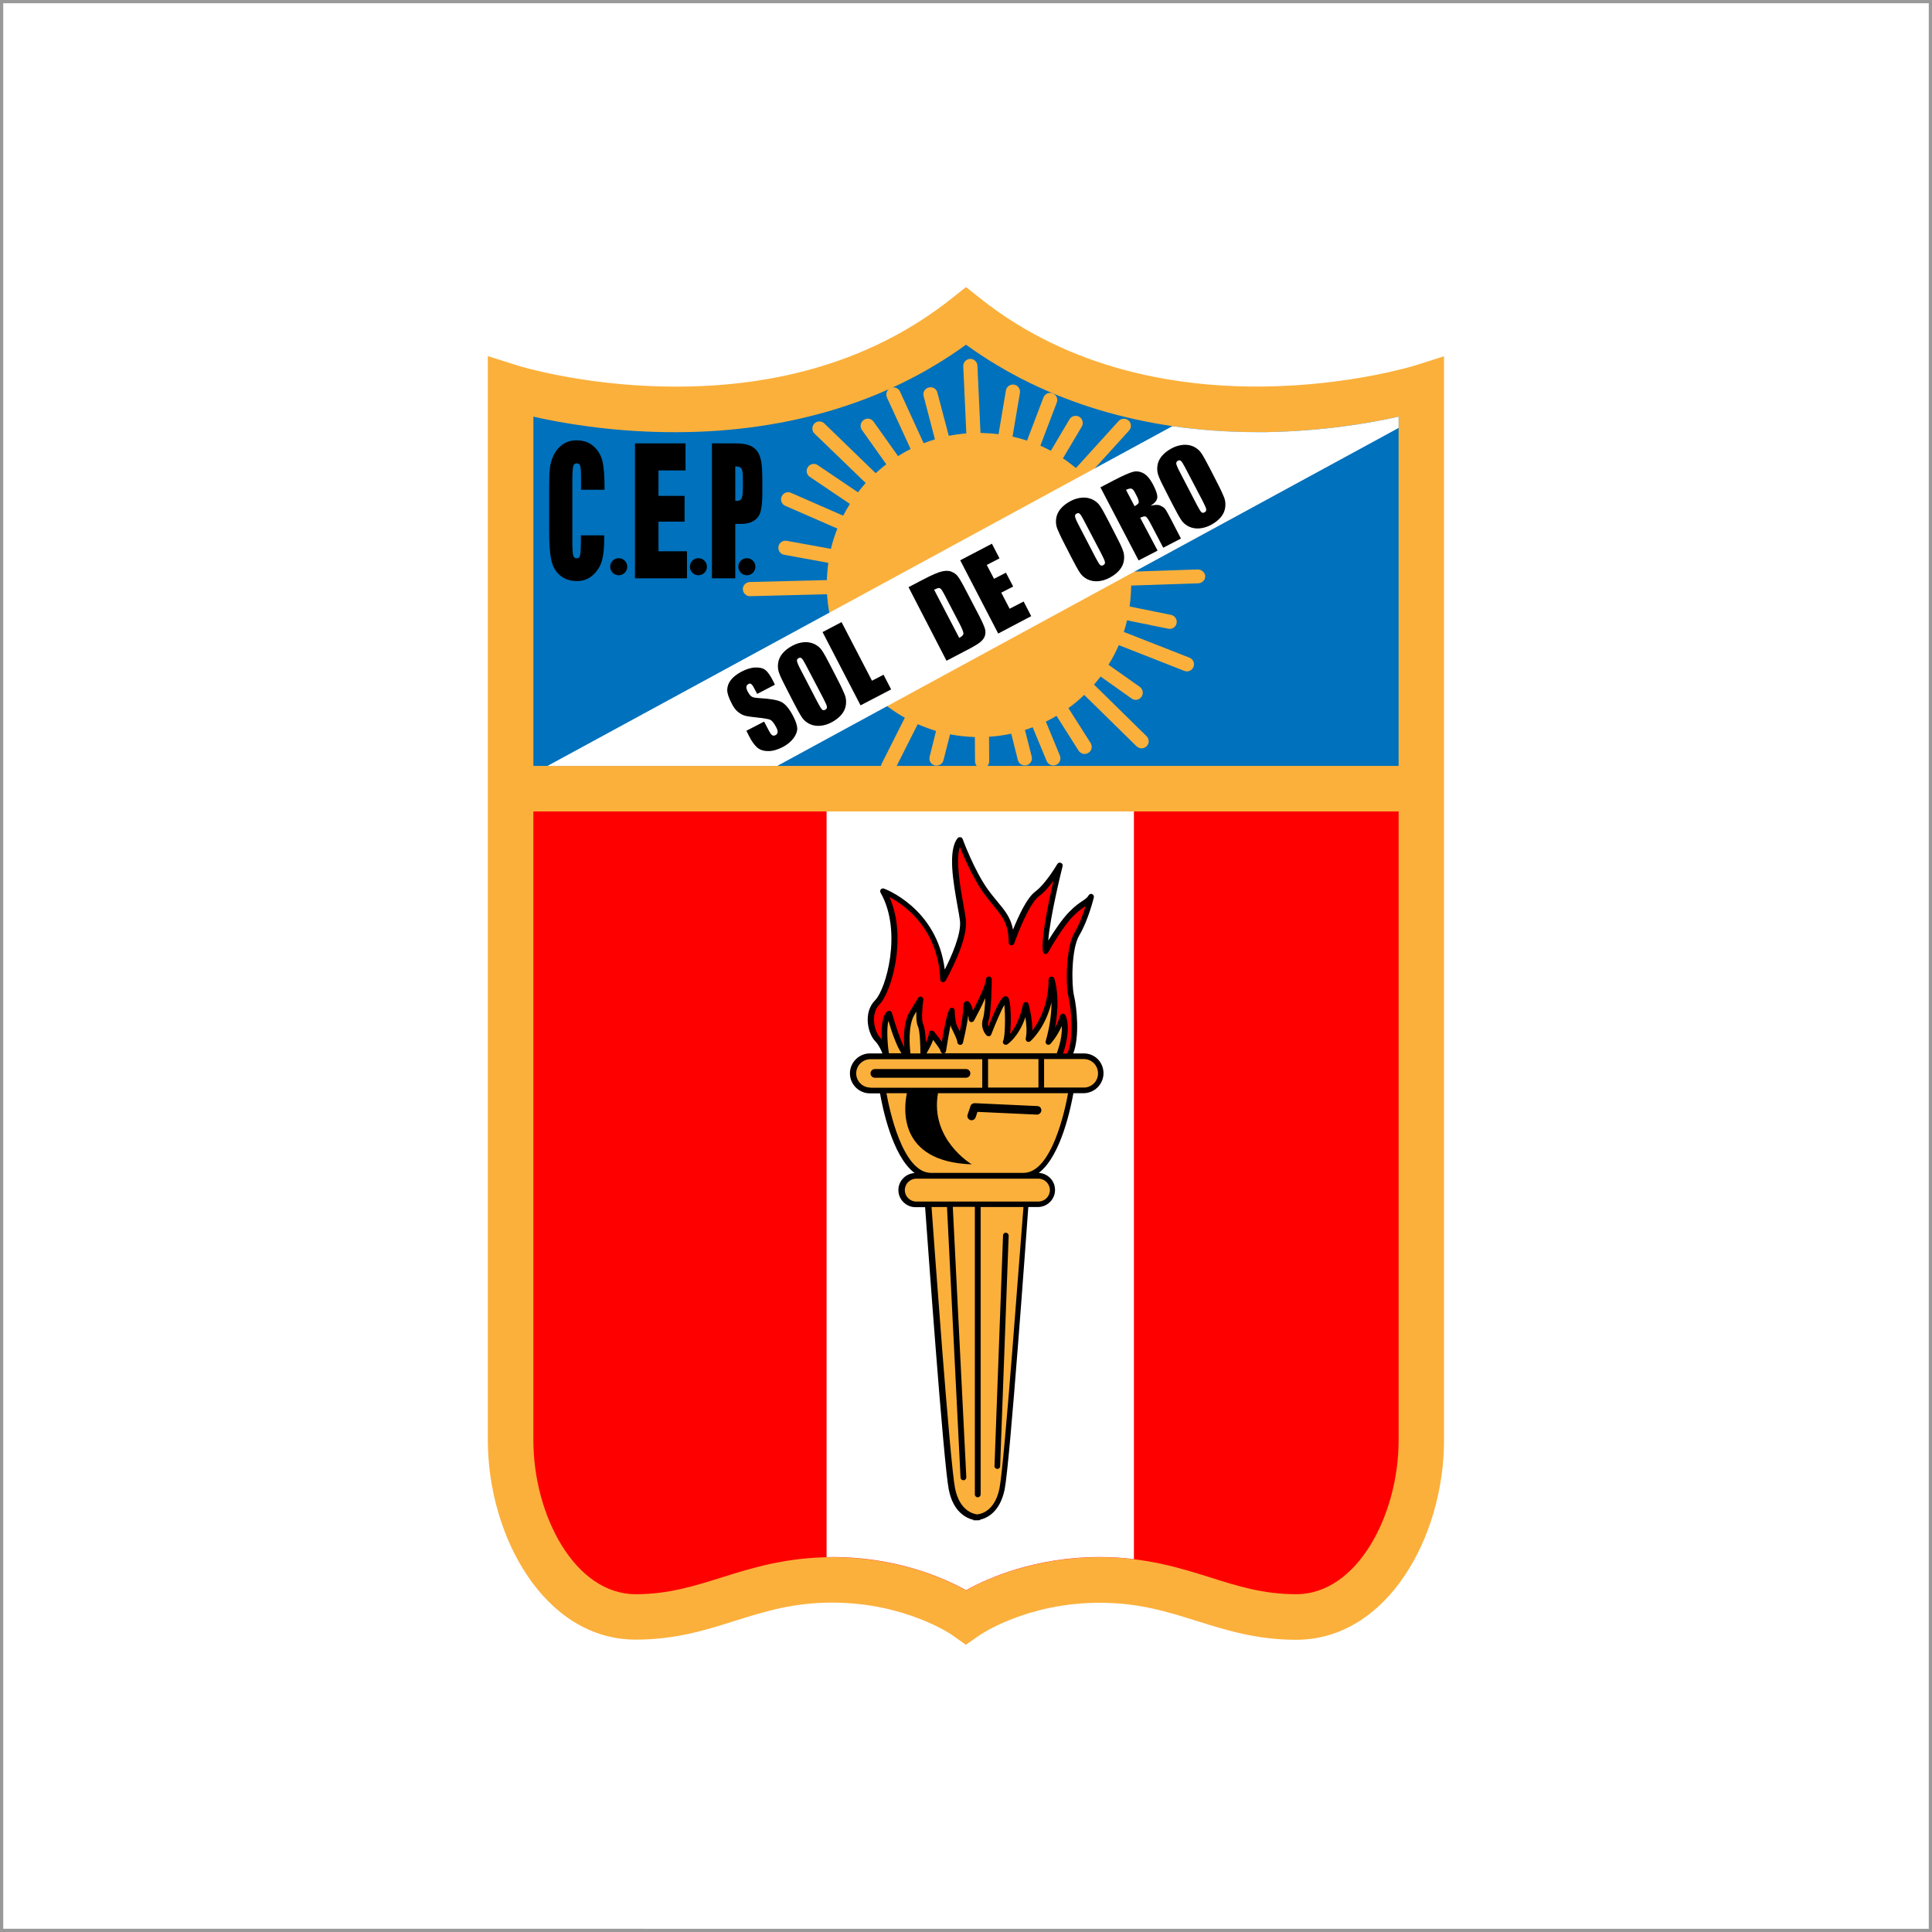
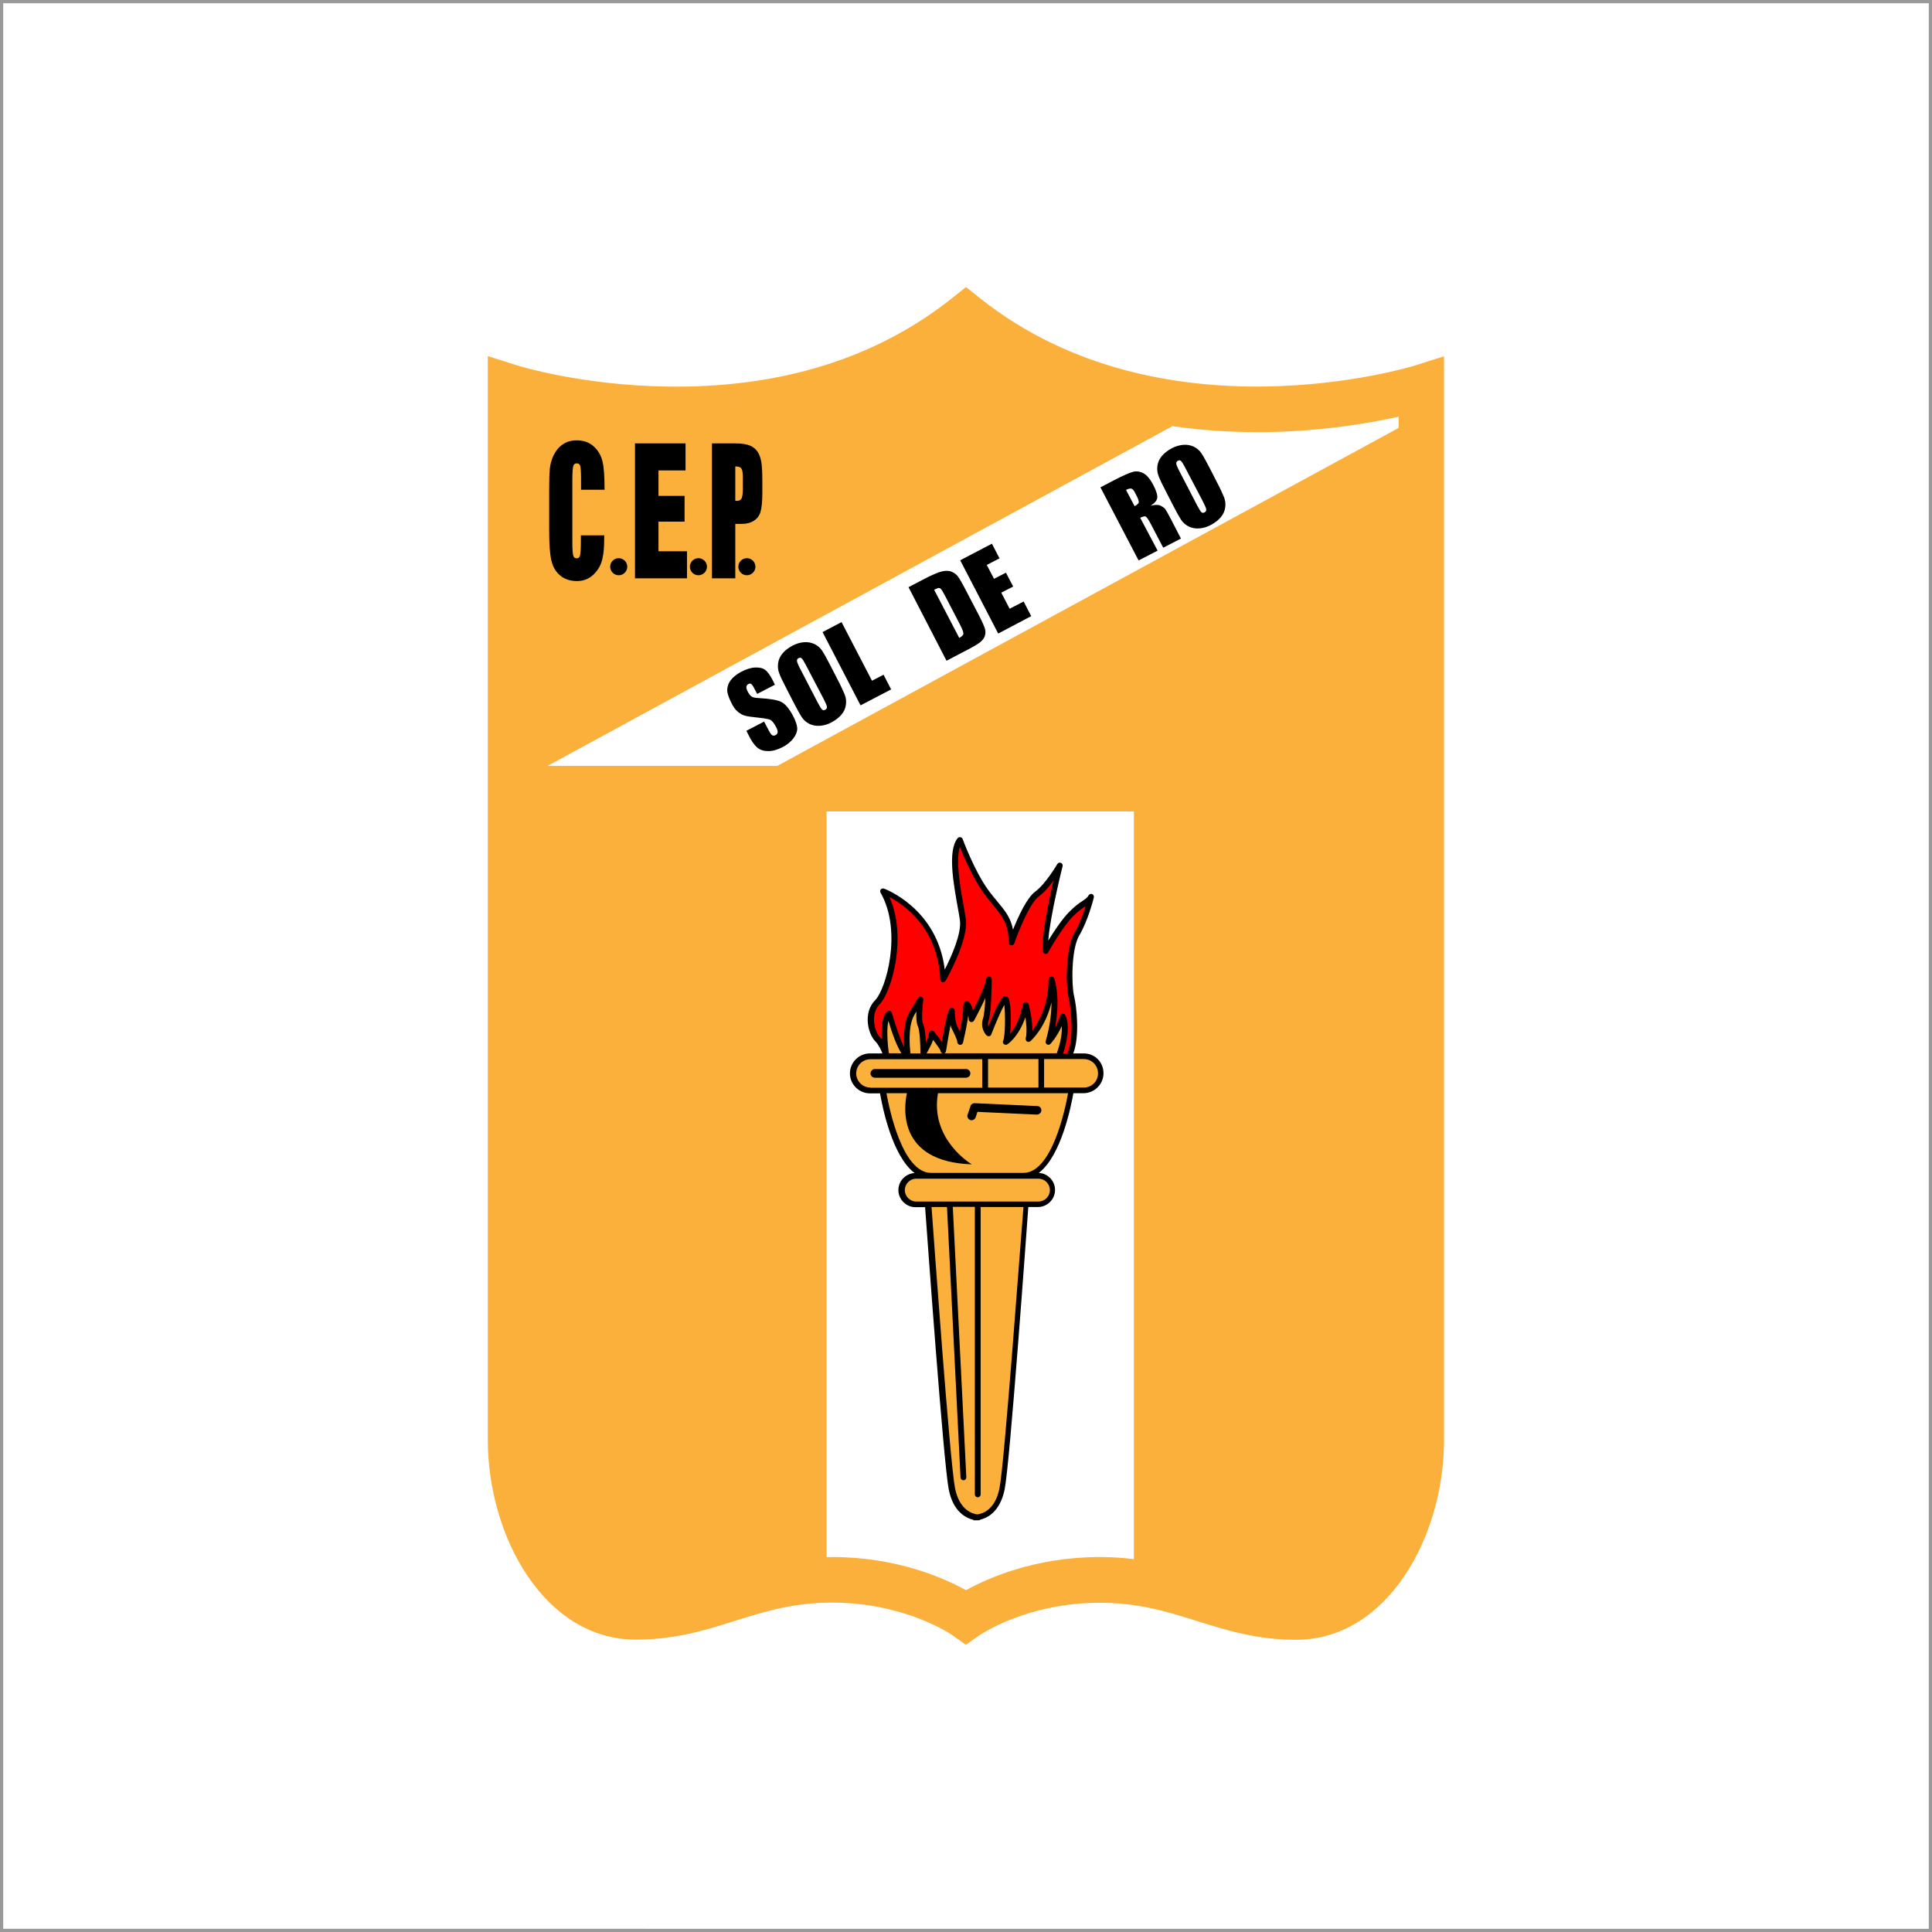
<svg xmlns="http://www.w3.org/2000/svg" version="1.1" id="Capa_1" x="0px" y="0px" viewBox="0 0 1200 1200" style="enable-background:new 0 0 1200 1200;" xml:space="preserve">
  <rect x="0" y="0" width="1200" height="1200" fill="#333333" stroke="none" />
  <style type="text/css">
	.st0{fill:#FF0000;}
	.st1{fill:#FFFFFF;}
	.st2{fill:#999999;}
	.st3{fill:#FBB03B;}
	.st4{fill:#0071BC;}
	.st5{fill:#BE0811;}
	.st6{fill:#211915;}
	.st7{fill:#76A9DA;}
	.st8{fill:#FDED00;}
	.st9{fill:#76A9DA;stroke:#211915;stroke-width:1.5;stroke-linecap:round;stroke-linejoin:round;}
	.st10{fill:#326535;}
	.st11{fill:#009ADA;}
	.st12{clip-path:url(#SVGID_2_);}
	.st13{fill:#F88002;}
	.st14{fill:#FEA301;}
	.st15{fill:#FEFBB3;}
	.st16{fill:#F3E001;}
	.st17{fill:#EDAB01;}
	.st18{fill:#A56E02;}
	.st19{fill:#C0650B;}
	.st20{fill:#D38402;}
	.st21{fill:#B59223;}
	.st22{fill:#855525;}
	.st23{fill:#25250A;}
	.st24{fill:#EBE792;}
	.st25{fill:#8E8237;}
	.st26{fill:#9F7632;}
	.st27{fill:#A5802D;}
	.st28{fill:#785853;}
	.st29{fill:#4F4426;}
	.st30{fill:#A35B18;}
	.st31{fill:#E7EC76;}
	.st32{fill:#825720;}
	.st33{fill:#C07518;}
	.st34{fill:#8C908E;}
	.st35{fill:#5C5D8E;}
	.st36{fill:#E2D340;}
	.st37{fill:#737026;}
	.st38{fill:#F2E687;}
	.st39{fill:#E2A70B;}
	.st40{fill:#BAB56C;}
	.st41{fill:#B07E18;}
	.st42{fill:#F2EA54;}
	.st43{fill:#FBFA81;}
	.st44{fill:#D2AB3F;}
	.st45{fill:#F2DE1A;}
	.st46{fill:#FEFF45;}
	.st47{fill:#E8E58D;}
	.st48{fill:#79617A;}
	.st49{fill:#98846D;}
	.st50{fill:#C4CC95;}
	.st51{fill:#BDAE5D;}
	.st52{fill:#894B1A;}
	.st53{fill:#55532A;}
	.st54{fill:#885602;}
	.st55{fill:#7E4402;}
	.st56{fill:#FEB001;}
	.st57{fill:#FD5D37;}
	.st58{fill:#D55106;}
	.st59{fill:#D94201;}
	.st60{fill:#FD6102;}
	.st61{fill:#D77102;}
	.st62{fill:#FA5C21;}
	.st63{fill:#BA8202;}
	.st64{fill:#FE7452;}
	.st65{fill:#FFFF00;}
	.st66{fill:#FFFFC6;}
	.st67{fill:#FFFFD4;}
	.st68{fill:#FEF89B;}
	.st69{fill:#E5E853;}
	.st70{fill:#FEF9AA;}
	.st71{fill:#BBC103;}
	.st72{fill:#E8975C;}
	.st73{fill:#E2BC57;}
	.st74{fill:#FEFC70;}
	.st75{fill:#EDC602;}
	.st76{fill:#FEFE3F;}
	.st77{fill:#E9DC08;}
	.st78{fill:#FDCE01;}
	.st79{fill:#BE9402;}
	.st80{fill:#CEB902;}
	.st81{fill:#7D2E14;}
	.st82{fill:#5C1E15;}
	.st83{fill:#923517;}
	.st84{fill:#935A26;}
	.st85{fill:#8C6120;}
	.st86{fill:#7A501A;}
	.st87{fill:#744310;}
	.st88{fill:#BF7E01;}
	.st89{fill:#906401;}
	.st90{fill:#6F5002;}
	.st91{fill:#8A5004;}
	.st92{fill:#9A4708;}
	.st93{fill:#9F4008;}
	.st94{fill:#FCB701;}
	.st95{fill:#FEC001;}
	.st96{fill:#A26B02;}
	.st97{fill:#FCA601;}
	.st98{fill:#FDA501;}
	.st99{fill:#F78401;}
	.st100{fill:#CF8801;}
	.st101{fill:#967502;}
	.st102{fill:#ECBC02;}
	.st103{fill:#BE6402;}
	.st104{fill:#DEA001;}
	.st105{fill:#AA6A04;}
	.st106{fill:#795201;}
	.st107{fill:#CFA701;}
	.st108{fill:#B2B401;}
	.st109{fill:#908E03;}
	.st110{fill:#F2BC33;}
	.st111{fill:#D9B116;}
	.st112{fill:#6D4020;}
	.st113{fill:#5F5010;}
	.st114{fill:#824816;}
	.st115{fill:#7A6C23;}
	.st116{fill:#8D7903;}
	.st117{fill:#522E07;}
	.st118{fill:#839805;}
	.st119{fill:#868E05;}
	.st120{fill:#4B6405;}
	.st121{fill:#FEFBC7;}
	.st122{fill:#FEFDC3;}
	.st123{fill:#FEFA7D;}
	.st124{fill:#FCF5A7;}
	.st125{fill:#3F2D21;}
	.st126{fill:#FEF999;}
	.st127{fill:#504B31;}
	.st128{fill:#729E45;}
	.st129{fill:#BCCF0C;}
	.st130{fill:#658541;}
	.st131{fill:#82AC50;}
	.st132{fill:#BEB666;}
	.st133{fill:#918A26;}
	.st134{fill:#F1ED45;}
	.st135{fill:#E3D54B;}
	.st136{fill:#597C1B;}
	.st137{fill:#594E28;}
	.st138{fill:#6C741D;}
	.st139{fill:#787022;}
	.st140{fill:#592B03;}
	.st141{fill:#859701;}
	.st142{fill:#568A02;}
	.st143{fill:#140613;}
	.st144{fill:#1A0A17;}
	.st145{fill:#2A251B;}
	.st146{fill:#2D230C;}
	.st147{fill:#4C3307;}
	.st148{fill:#E88C02;}
	.st149{fill:#B4E171;}
	.st150{fill:#EFC102;}
	.st151{fill:#909904;}
	.st152{fill:#904C09;}
	.st153{fill:#854F18;}
	.st154{fill:#977E03;}
	.st155{fill:#543B11;}
	.st156{fill:#282511;}
	.st157{fill:#425305;}
	.st158{fill:#8D6829;}
	.st159{fill:#738E20;}
	.st160{fill:#D5CD3A;}
	.st161{fill:#90A563;}
	.st162{fill:#F7E849;}
	.st163{fill:#FBFBB3;}
	.st164{fill:#FD2046;}
	.st165{fill:#FE4202;}
	.st166{fill:#FE4D75;}
	.st167{fill:#FE4064;}
	.st168{fill:#FD2B2F;}
	.st169{fill:#FD2A14;}
	.st170{fill:#FE395D;}
	.st171{fill:#F34503;}
	.st172{fill:#FE7E01;}
	.st173{fill:#FE647B;}
	.st174{fill:#FE675F;}
	.st175{fill:#FC3E33;}
	.st176{fill:#FD3934;}
	.st177{fill:#FE656E;}
	.st178{fill:#F33F10;}
	.st179{fill:#FA6E06;}
	.st180{fill:#FEA001;}
	.st181{fill:#F56902;}
	.st182{fill:#C52D0E;}
	.st183{fill:#FE7101;}
	.st184{fill:#DB6301;}
	.st185{fill:#895A02;}
	.st186{fill:#FE294D;}
	.st187{fill:#DF9F02;}
	.st188{fill:#698C01;}
	.st189{fill:#BEC803;}
	.st190{fill:#8DA502;}
	.st191{fill:#EEE104;}
	.st192{fill:#FECF01;}
	.st193{fill:#F9E64A;}
	.st194{fill:#DE995D;}
	.st195{fill:#F5BB6D;}
	.st196{fill:#79A414;}
	.st197{fill:#F8E477;}
	.st198{fill:#A35D41;}
	.st199{fill:#8A3F25;}
	.st200{fill:#F5ED5B;}
	.st201{fill:#FFFF76;}
	.st202{fill:#FEFE2B;}
	.st203{fill:#FCEC52;}
	.st204{fill:#FEFE43;}
	.st205{fill:#C57606;}
	.st206{fill:#7E7603;}
	.st207{fill:#8C7F0C;}
	.st208{fill:#D28005;}
	.st209{fill:#D6AA16;}
	.st210{fill:#FEE401;}
	.st211{fill:#553119;}
	.st212{fill:#715901;}
	.st213{fill:#583609;}
	.st214{fill:#895602;}
	.st215{fill:#642E05;}
	.st216{fill:#A84609;}
	.st217{fill:#9B1E06;}
	.st218{fill:#5B1D0A;}
	.st219{fill:#331117;}
	.st220{fill:#431011;}
	.st221{fill:#9D3916;}
	.st222{fill:#763505;}
	.st223{fill:#9F5203;}
	.st224{fill:#8D6205;}
	.st225{fill:#9C8902;}
	.st226{fill:#3C7601;}
	.st227{fill:#B24D02;}
	.st228{fill:#782805;}
	.st229{fill:#314502;}
	.st230{fill:#C36D02;}
	.st231{fill:#A1AD02;}
	.st232{fill:#332703;}
	.st233{fill:#624F03;}
	.st234{fill:#883310;}
	.st235{fill:#432817;}
	.st236{fill:#662716;}
	.st237{fill:#CD4901;}
	.st238{fill:#742609;}
	.st239{fill:#9F7701;}
	.st240{fill:#8D6C01;}
	.st241{fill:#AB6E01;}
	.st242{fill:#FED900;}
	.st243{fill:#CCA301;}
	.st244{fill:#B58901;}
	.st245{fill:#EFBF01;}
	.st246{fill:#C7AA02;}
	.st247{fill:#B6B301;}
	.st248{fill:#DFC301;}
	.st249{fill:#E2E506;}
	.st250{fill:#EFC236;}
	.st251{fill:#7EAD07;}
	.st252{fill:#3C7901;}
	.st253{fill:#FCE46A;}
	.st254{fill:#FCF63E;}
	.st255{fill:#513222;}
	.st256{fill:#3D7711;}
	.st257{fill:#3A4C03;}
	.st258{fill:#422407;}
	.st259{fill:#402311;}
	.st260{fill:#5C5C02;}
	.st261{fill:#CEB102;}
	.st262{fill:#8F5303;}
	.st263{fill:#FFFFD3;}
	.st264{fill:#FEFB98;}
	.st265{fill:#FFFEB6;}
	.st266{fill:#FEF9AF;}
	.st267{fill:#FEFA43;}
	.st268{fill:#15121A;}
	.st269{fill:#32381D;}
	.st270{fill:#345D1E;}
	.st271{fill:#FAF611;}
	.st272{fill:#7E861F;}
	.st273{fill:#FDFC4F;}
	.st274{fill:#575216;}
	.st275{fill:#4F371A;}
	.st276{fill:#724D19;}
	.st277{fill:#C08F1E;}
	.st278{fill:#341B0C;}
	.st279{fill:#2C3F03;}
	.st280{fill:#214903;}
	.st281{fill:#1A6A02;}
	.st282{fill:#2F2E06;}
	.st283{fill:#4E1D19;}
	.st284{fill:#4E2A1C;}
	.st285{fill:#4D210F;}
	.st286{fill:#29240A;}
	.st287{fill:#492D0D;}
	.st288{fill:#342F04;}
	.st289{fill:#735F03;}
	.st290{fill:#9B5E30;}
	.st291{fill:#19420B;}
	.st292{fill:#582D2A;}
	.st293{fill:#8B593A;}
	.st294{fill:#937D49;}
	.st295{fill:#4C3528;}
	.st296{fill:#6A580F;}
	.st297{fill:#5A2929;}
	.st298{fill:#AF7B3F;}
	.st299{fill:#9F7E4C;}
	.st300{fill:#683805;}
	.st301{fill:#BF6B02;}
	.st302{fill:#F8AA02;}
	.st303{fill:#913C02;}
	.st304{fill:#203903;}
	.st305{fill:#385702;}
	.st306{fill:#8D3609;}
	.st307{fill:#3B3A0D;}
	.st308{fill:#606902;}
	.st309{fill:#0F100D;}
	.st310{fill:#613A27;}
	.st311{fill:#492118;}
	.st312{fill:#D99A66;}
	.st313{fill:#6B7C12;}
	.st314{fill:#FDFA7F;}
	.st315{fill:#B7B606;}
	.st316{fill:#FD1935;}
	.st317{fill:#E61631;}
	.st318{fill:#FE415F;}
	.st319{fill:#FA204A;}
	.st320{fill:#E83E02;}
	.st321{fill:#FD1916;}
	.st322{fill:#FD583C;}
	.st323{fill:#AB1319;}
	.st324{fill:#A62217;}
	.st325{fill:#E25B09;}
	.st326{fill:#FC4603;}
	.st327{fill:#E91C08;}
	.st328{fill:#E91F05;}
	.st329{fill:#FE6B01;}
	.st330{fill:#FEC901;}
	.st331{fill:#B82B07;}
	.st332{fill:#A15002;}
	.st333{fill:#FDD701;}
	.st334{fill:#FCB401;}
	.st335{fill:#F6A702;}
	.st336{fill:#FFFE00;}
	.st337{fill:#CDD35A;}
	.st338{fill:#FCF83C;}
	.st339{fill:#AE9102;}
	.st340{fill:#D65F49;}
	.st341{fill:#8B9A10;}
	.st342{fill:#FCF22B;}
	.st343{fill:#D6D90E;}
	.st344{fill:#E6AC4E;}
	.st345{fill:#8F7B0F;}
	.st346{fill:#75A012;}
	.st347{fill:#FFFF92;}
	.st348{fill:#F7EC05;}
	.st349{fill:#D9C65D;}
	.st350{fill:#556809;}
	.st351{fill:#972803;}
	.st352{fill:#672E04;}
	.st353{fill:#D54107;}
	.st354{fill:#A72A07;}
	.st355{fill:#FD3B0E;}
	.st356{fill:#FEA401;}
	.st357{fill:#FC7A02;}
	.st358{fill:#6B2304;}
	.st359{fill:#D04302;}
	.st360{fill:#7A4F02;}
	.st361{fill:#CA8902;}
	.st362{fill:#D13004;}
	.st363{fill:#642B02;}
	.st364{fill:#852C07;}
	.st365{fill:#78300E;}
	.st366{fill:#311B07;}
	.st367{fill:#43160C;}
	.st368{fill:#553908;}
	.st369{fill:#493D02;}
	.st370{fill:#643607;}
	.st371{fill:#BB7101;}
	.st372{fill:#FB5110;}
	.st373{fill:#645703;}
	.st374{fill:#CB7F02;}
	.st375{fill:#084702;}
	.st376{fill:#411407;}
	.st377{fill:#655C01;}
	.st378{fill:#749902;}
	.st379{fill:#EE8402;}
	.st380{fill:#221706;}
	.st381{fill:#802A03;}
	.st382{fill:#2B2F0A;}
	.st383{fill:#481C15;}
	.st384{fill:#FC2F02;}
	.st385{fill:#A92903;}
	.st386{fill:#FD6902;}
	.st387{fill:#CC8501;}
	.st388{fill:#FEF501;}
	.st389{fill:#FBAC01;}
	.st390{fill:#8D7002;}
	.st391{fill:#CDB802;}
	.st392{fill:#D1BB02;}
	.st393{fill:#767903;}
	.st394{fill:#FEF9A7;}
	.st395{fill:#2B6808;}
	.st396{fill:#315407;}
	.st397{fill:#283D1D;}
	.st398{fill:#290C0F;}
	.st399{fill:#2B3406;}
	.st400{fill:#D3A458;}
	.st401{fill:#FFFEC6;}
	.st402{fill:#FFFFBB;}
	.st403{fill:#FFFEC3;}
	.st404{fill:#EDDC79;}
	.st405{fill:#3D4809;}
	.st406{fill:#3F3212;}
	.st407{fill:#523708;}
	.st408{fill:#FE663D;}
	.st409{fill:#993513;}
	.st410{fill:#FA8C08;}
	.st411{fill:#AB7304;}
	.st412{fill:#BE4310;}
	.st413{fill:#FB9429;}
	.st414{fill:#9A3E1D;}
	.st415{fill:#162908;}
	.st416{fill:#726002;}
	.st417{fill:#961B0A;}
	.st418{fill:#504902;}
	.st419{fill:#DCA723;}
	.st420{fill:#EEAD45;}
	.st421{fill:#B1540F;}
	.st422{fill:#AA601A;}
	.st423{fill:#974A1A;}
	.st424{fill:#CC7520;}
	.st425{fill:#86301B;}
	.st426{fill:#9A661E;}
	.st427{fill:#C4350A;}
	.st428{fill:#CA8E5C;}
	.st429{fill:#87463D;}
	.st430{fill:#95560C;}
	.st431{fill:#EFBF24;}
	.st432{fill:#9C7A08;}
	.st433{fill:#CA890A;}
	.st434{fill:#95561E;}
	.st435{fill:#639804;}
	.st436{fill:#207703;}
	.st437{fill:#544109;}
	.st438{fill:#D39F57;}
	.st439{fill:#EDC784;}
	.st440{fill:#A56E4F;}
	.st441{fill:#EDC86C;}
	.st442{fill:#FEFA97;}
	.st443{fill:#8DAF03;}
	.st444{fill:#B5754D;}
	.st445{fill:#FEF8A3;}
	.st446{fill:#EEB665;}
	.st447{fill:#235201;}
	.st448{fill:#292813;}
	.st449{fill:#4F7E04;}
	.st450{fill:#3A5307;}
	.st451{fill:#3B1913;}
	.st452{fill:#5E6C03;}
	.st453{fill:#644210;}
	.st454{fill:#4B5C02;}
	.st455{fill:#3A510C;}
	.st456{fill:#79831E;}
	.st457{fill:#DD2F07;}
	.st458{fill:#C1162D;}
	.st459{fill:#CD1526;}
	.st460{fill:#CA1422;}
	.st461{fill:#C11E08;}
	.st462{fill:#721207;}
	.st463{fill:#965206;}
	.st464{fill:#67430A;}
	.st465{fill:#701A14;}
	.st466{fill:#FE7C01;}
	.st467{fill:#FFE300;}
	.st468{fill:#A51010;}
	.st469{fill:#892903;}
	.st470{fill:#CF3B02;}
	.st471{fill:#EC7702;}
	.st472{fill:#FEEF01;}
	.st473{fill:#F6F482;}
	.st474{fill:#916322;}
	.st475{fill:#E58103;}
	.st476{fill:#CC4605;}
	.st477{fill:#FC280D;}
	.st478{fill:#7B5D01;}
	.st479{fill:#940E16;}
	.st480{fill:#67320C;}
	.st481{fill:#C41F02;}
	.st482{fill:#942204;}
	.st483{fill:#D34701;}
	.st484{fill:#F85103;}
	.st485{fill:#CF1F06;}
	.st486{fill:#E63D06;}
	.st487{fill:#CC4205;}
	.st488{fill:#FB7B01;}
	.st489{fill:#F56204;}
	.st490{fill:#B25F02;}
	.st491{fill:#FE2409;}
	.st492{fill:#4C3302;}
	.st493{fill:#9A2B04;}
	.st494{fill:#FE1E06;}
	.st495{fill:#642007;}
	.st496{fill:#5E4804;}
	.st497{fill:#FA4E07;}
	.st498{fill:#A44A02;}
	.st499{fill:#B35403;}
	.st500{fill:#F59302;}
	.st501{fill:#160807;}
	.st502{fill:#FBC501;}
	.st503{fill:#563602;}
	.st504{fill:#AD2B03;}
	.st505{fill:#848102;}
	.st506{fill:#C37102;}
	.st507{fill:#F98A66;}
	.st508{fill:#76654B;}
	.st509{fill:#FE5902;}
	.st510{fill:#F95F2B;}
	.st511{fill:#71120E;}
	.st512{fill:#CE310A;}
	.st513{fill:#224D02;}
	.st514{fill:#0F7416;}
	.st515{fill:#266328;}
	.st516{fill:#436012;}
	.st517{fill:#CCA471;}
	.st518{fill:#FFFFD5;}
	.st519{fill:#FCF8AD;}
	.st520{fill:#FFFEA2;}
	.st521{fill:#FEFA87;}
	.st522{fill:#FD492E;}
	.st523{fill:#CF391D;}
	.st524{fill:#F84D1D;}
	.st525{fill:#FE5035;}
	.st526{fill:#F74F15;}
	.st527{fill:#F53C17;}
	.st528{fill:#D69202;}
	.st529{fill:#E9AC0A;}
	.st530{fill:#F9F50A;}
	.st531{fill:#B3890B;}
	.st532{fill:#FEF8A6;}
	.st533{fill:#F2C532;}
	.st534{fill:#FADE57;}
	.st535{fill:#FEF67E;}
	.st536{fill:#FEF589;}
	.st537{fill:#EBA82F;}
	.st538{fill:#D37C1A;}
	.st539{fill:#F7CF57;}
	.st540{fill:#FDF093;}
	.st541{fill:#E8AB14;}
	.st542{fill:#D0920B;}
	.st543{fill:#977704;}
	.st544{fill:#FCEB5D;}
	.st545{fill:#DCA542;}
	.st546{fill:#8AB702;}
	.st547{fill:#DFE009;}
	.st548{fill:#C9BB22;}
	.st549{fill:#FDEC6A;}
	.st550{fill:#ED7153;}
	.st551{fill:#E26201;}
	.st552{fill:#A34B02;}
	.st553{fill:#2E1012;}
	.st554{fill:#3D2113;}
	.st555{fill:#521A15;}
	.st556{fill:#5C2B11;}
	.st557{fill:#4D1D0E;}
	.st558{fill:#403B0C;}
	.st559{fill:#653004;}
	.st560{fill:#FEB801;}
	.st561{fill:#621606;}
	.st562{fill:#FDFAB1;}
	.st563{fill:#A36601;}
	.st564{fill:#A81F01;}
	.st565{fill:#751604;}
	.st566{fill:#FD8801;}
	.st567{fill:#FE2E1D;}
	.st568{fill:#FEC301;}
	.st569{fill:#3E110E;}
	.st570{fill:#A73C03;}
	.st571{fill:#702C06;}
	.st572{fill:#2D1009;}
	.st573{fill:#C77801;}
	.st574{fill:#FEFD7B;}
	.st575{fill:#FDCDA7;}
	.st576{fill:#DBC587;}
	.st577{fill:#9A2E2D;}
	.st578{fill:#B74F41;}
	.st579{fill:#602729;}
	.st580{fill:#D26F3B;}
	.st581{fill:#818D43;}
	.st582{fill:#3F7831;}
	.st583{fill:#E8D98C;}
	.st584{fill:#FFFEA5;}
	.st585{fill:#9A6307;}
	.st586{fill:#FCF84E;}
	.st587{fill:#FFFAC2;}
	.st588{fill:#FBDC40;}
	.st589{fill:#FCC96D;}
	.st590{fill:#FDDA9B;}
	.st591{fill:#F68A02;}
	.st592{fill:#FEFCC4;}
	.st593{fill:#FEFD4A;}
	.st594{fill:#FEDD01;}
	.st595{fill:#FDCD01;}
	.st596{fill:#FEFB01;}
	.st597{fill:#FADD5D;}
	.st598{fill:#FEFA2F;}
	.st599{fill:#FEF553;}
	.st600{fill:#EDB747;}
	.st601{fill:#889F05;}
	.st602{fill:#ECE50B;}
	.st603{fill:#FEFB2C;}
	.st604{fill:#831B1D;}
	.st605{fill:#9C5D2D;}
	.st606{fill:#170C14;}
	.st607{fill:#263E07;}
	.st608{fill:#632820;}
	.st609{fill:#49221C;}
	.st610{fill:#76590C;}
	.st611{fill:#693004;}
	.st612{fill:#A92838;}
	.st613{fill:#70242D;}
	.st614{fill:#B92936;}
	.st615{fill:#B94003;}
	.st616{fill:#FEBA01;}
	.st617{fill:#CE6C02;}
	.st618{fill:#D36802;}
	.st619{fill:#FEF98E;}
	.st620{fill:#F98082;}
	.st621{fill:#FDAC01;}
	.st622{fill:#C58604;}
	.st623{fill:#C9A902;}
	.st624{fill:#C27F02;}
	.st625{fill:#FFEB00;}
	.st626{fill:#4B6004;}
	.st627{fill:#E6DB04;}
	.st628{fill:#FCF451;}
	.st629{fill:#D6B819;}
	.st630{fill:#F04765;}
	.st631{fill:#C83052;}
	.st632{fill:#FA7A01;}
	.st633{fill:#FD8601;}
	.st634{fill:#A17C02;}
	.st635{fill:#D65902;}
	.st636{fill:#F98002;}
	.st637{fill:#A44502;}
	.st638{fill:#FB5302;}
	.st639{fill:#914C02;}
	.st640{fill:#572B02;}
</style>
  <g>
    <rect x="1" y="1" class="st1" width="1198" height="1198" />
    <path class="st2" d="M1198,2v1196H2V2H1198 M1200,0H0v1200h1200V0L1200,0z" />
  </g>
  <g>
    <path class="st3" d="M878.6,227.1c-1.6,0.5-156.8,48-269.8-41.8l-8.8-7l-8.8,7c-47,37.3-106.4,55.8-176.6,54.8   c-53.2-0.7-92.8-12.9-93.2-13.1l-18.4-5.8v673.4c0,59.5,35.1,123.8,91.9,123.8c24.5,0,43.4-5.9,61.7-11.7   c18.6-5.8,36.1-11.3,60.2-11.3c45.6,0,74.6,20.1,74.8,20.3l8.3,5.9l8.3-5.8c0.3-0.2,29.2-20.3,74.9-20.3c24.2,0,41.7,5.5,60.2,11.3   c18.3,5.7,37.2,11.7,61.7,11.7c56.8,0,91.9-64.2,91.9-123.8V221.3L878.6,227.1z" />
-     <path class="st4" d="M413.3,268.4c71.9,1.1,136.2-17.6,186.7-54.3c49.1,35.6,111.1,54.3,180.5,54.3c2.1,0,4.1,0,6.2,0   c35.1-0.6,64.3-5.6,82-9.6v216.9H331.3V258.8C349,262.8,378.2,267.9,413.3,268.4z" />
-     <path class="st0" d="M805.1,990.2c-20.2,0-36.3-5-53.3-10.4c-18.8-5.9-40.2-12.6-68.7-12.6c-40.2,0-69.6,13.1-83.1,20.6   c-13.5-7.5-42.9-20.6-83.1-20.6c-28.5,0-49.9,6.7-68.7,12.6c-17,5.3-33.1,10.4-53.3,10.4c-38.1,0-63.6-49.4-63.6-95.5V504h537.4   v390.7C868.7,940.8,843.1,990.2,805.1,990.2z" />
    <path class="st3" d="M743.9,353.7l-41.8,1.4c-2-22.8-12-43.2-27.3-58.5l26.5-29.2c1.6-1.8,1.5-4.6-0.3-6.2   c-1.8-1.6-4.6-1.5-6.2,0.3l-26.5,29.2c-2.6-2.1-5.3-4.2-8.1-6l11.7-19.7c1.2-2.1,0.6-4.8-1.5-6.1c-2.1-1.2-4.8-0.6-6.1,1.5   l-11.6,19.6c-2.1-1.1-4.3-2.2-6.5-3.2l10.2-26.8c0.9-2.3-0.3-4.8-2.6-5.7c-2.3-0.9-4.8,0.3-5.7,2.6l-10.2,26.8   c-2.9-1-5.9-1.8-9-2.5l4.6-27.2c0.4-2.4-1.2-4.7-3.6-5.1c-2.4-0.4-4.7,1.2-5.1,3.6l-4.6,27.2c-3.7-0.5-7.4-0.7-11.2-0.8l-1.9-41.8   c-0.1-2.4-2.2-4.3-4.6-4.2c-2.4,0.1-4.3,2.2-4.2,4.6l1.9,41.7c-3.7,0.3-7.3,0.8-10.9,1.5l-7.1-26.9c-0.6-2.4-3-3.8-5.4-3.1   c-2.4,0.6-3.8,3-3.1,5.4l7,26.8c-2.4,0.7-4.7,1.5-7,2.4l-14.7-32.1c-1-2.2-3.6-3.2-5.9-2.2c-2.2,1-3.2,3.6-2.2,5.9l14.7,32   c-2.7,1.3-5.3,2.8-7.8,4.4l-15.2-21.4c-1.4-2-4.2-2.5-6.2-1c-2,1.4-2.5,4.2-1,6.2l15.1,21.3c-2.3,1.7-4.5,3.6-6.6,5.5L512,263   c-1.8-1.7-4.6-1.6-6.2,0.1c-1.7,1.8-1.6,4.6,0.1,6.2l31.8,30.7c-1.7,1.9-3.3,3.8-4.8,5.8l-25-16.9c-2-1.4-4.8-0.8-6.1,1.2   c-1.4,2-0.8,4.8,1.2,6.1l24.9,16.8c-1.5,2.4-2.9,4.8-4.2,7.3l-32.4-14.2c-2.2-1-4.8,0-5.8,2.3c-1,2.2,0,4.8,2.3,5.8l32.3,14.1   c-1.6,4.1-3,8.2-4,12.6l-27.5-5c-2.4-0.4-4.7,1.2-5.1,3.6c-0.4,2.4,1.2,4.7,3.6,5.1l27.4,5c-0.5,3.5-0.8,7.1-0.9,10.7l-47.9,1.2   c-2.4,0.1-4.4,2.1-4.3,4.5c0.1,2.4,2,4.3,4.4,4.3c0,0,0.1,0,0.1,0l47.8-1.2c2,33,21,61.4,48.3,76.7l-14.4,28.6   c-1.1,2.2-0.2,4.8,2,5.9c0.6,0.3,1.3,0.5,2,0.5c1.6,0,3.2-0.9,4-2.4l14.4-28.6c3.7,1.6,7.5,3,11.4,4.2l-4,16   c-0.6,2.4,0.8,4.8,3.2,5.4c0.4,0.1,0.7,0.1,1.1,0.1c2,0,3.8-1.3,4.3-3.3l4.1-16.1c5,1,10.1,1.5,15.4,1.7l0.1,15.1   c0,2.4,2,4.4,4.4,4.4c0,0,0,0,0,0c2.4,0,4.4-2,4.4-4.5l-0.1-15.2c4.7-0.3,9.3-0.9,13.8-1.9l4.1,16.4c0.5,2,2.3,3.3,4.3,3.3   c0.4,0,0.7,0,1.1-0.1c2.4-0.6,3.8-3,3.2-5.4l-4.2-16.5c1.6-0.5,3.2-1.1,4.8-1.7l8.7,21c0.7,1.7,2.4,2.7,4.1,2.7   c0.6,0,1.1-0.1,1.7-0.3c2.3-0.9,3.3-3.5,2.4-5.8l-8.7-21.1c2.3-1.1,4.5-2.3,6.6-3.6l13.7,21.6c0.8,1.3,2.3,2.1,3.7,2.1   c0.8,0,1.6-0.2,2.4-0.7c2.1-1.3,2.7-4,1.4-6.1l-13.8-21.7c3.5-2.5,6.8-5.2,9.8-8.2l32.5,31.9c0.9,0.8,2,1.3,3.1,1.3   c1.1,0,2.3-0.4,3.2-1.3c1.7-1.7,1.7-4.5-0.1-6.3l-32.6-32c1.4-1.6,2.8-3.3,4.1-5l19.3,13.7c0.8,0.5,1.7,0.8,2.5,0.8   c1.4,0,2.8-0.7,3.6-1.9c1.4-2,0.9-4.8-1.1-6.2l-19.4-13.7c2.4-3.9,4.6-8,6.4-12.2l40.7,16c0.5,0.2,1.1,0.3,1.6,0.3   c1.8,0,3.4-1.1,4.1-2.8c0.9-2.3-0.2-4.8-2.5-5.7l-40.8-16c0.8-2.4,1.5-4.8,2-7.2l25.6,5.2c0.3,0.1,0.6,0.1,0.9,0.1   c2.1,0,3.9-1.4,4.3-3.5c0.5-2.4-1.1-4.7-3.5-5.2l-25.7-5.2c0.6-4.2,0.9-8.6,1-13l41.7-1.4c2.4-0.1,4.4-2.1,4.3-4.6   C748.4,355.6,746.4,353.7,743.9,353.7z" />
    <path class="st1" d="M340.1,475.7h142.7l385.9-209.9v-7c-17.7,4-46.9,9-82,9.6c-2.1,0-4.1,0-6.2,0c-18,0-35.4-1.3-52.3-3.7   L340.1,475.7z" />
    <path class="st1" d="M704.3,504H513.4v463.2c1.2,0,2.3-0.1,3.5-0.1c40.2,0,69.6,13.1,83.1,20.6c13.5-7.5,42.9-20.6,83.1-20.6   c7.5,0,14.6,0.5,21.2,1.3V504z" />
    <g>
      <path d="M673.2,654.3h-6.6c4.1-10.3,2.2-29,0.5-35.8c-1.6-6.6-1.8-29.1,3.3-37.6c5.4-9,8.9-22.9,9-23.5c0.2-0.9-0.3-1.8-1.1-2.1    c-0.8-0.3-1.8,0.1-2.2,0.9c-0.7,1.3-1.7,2-3.6,3.3c-2,1.3-4.8,3.2-8.4,6.9c-4.5,4.5-9.7,12.5-13,17.8c1.1-15.2,8.8-45.8,8.9-46.2    c0.2-0.9-0.2-1.7-1.1-2.1c-0.8-0.3-1.8,0-2.2,0.8c-0.1,0.1-7,12.1-13.7,17.1c-5.3,3.9-10.6,15.7-13.8,23.6    c-1.4-7.4-5-11.8-9.6-17.3c-1.8-2.2-3.9-4.7-6-7.6c-8.6-12-15.6-31.2-15.7-31.4c-0.2-0.6-0.7-1-1.4-1.1c-0.6-0.1-1.3,0.1-1.7,0.6    c-6.3,7.8-2.6,27.9,0,42.6c0.6,3.2,1.1,6,1.4,8.3c1.2,8.3-5.4,22.9-9.4,30.7c-4.7-38.3-37.5-50.2-37.8-50.3    c-0.7-0.2-1.5,0-1.9,0.5c-0.5,0.6-0.5,1.4-0.2,2c13.8,24.1,3.3,60.2-3.3,66.8c-7.8,7.8-4.4,21.1,0,25.5c2,2,3.6,5.3,4.5,7.6h-7.8    c-6.8,0-12.4,5.6-12.4,12.4s5.6,12.4,12.4,12.4h6.3c1.3,7.4,7.3,38.9,21.5,49.5c-5.6,0.3-10.1,4.9-10.1,10.6    c0,5.8,4.8,10.6,10.6,10.6h6c1.3,17.8,11.4,158.9,14.7,175.4c2.8,14.2,11.1,17.8,15.3,18.8l0,0.3l1.8,0c0,0,0.1,0,0.3,0    c0.2,0,0.3,0,0.3,0c0,0,0,0,0,0l1.7-0.1l0-0.3c4.2-0.9,12.4-4.6,15.3-18.8c3.3-16.5,13.4-157.6,14.7-175.4h6    c5.8,0,10.6-4.8,10.6-10.6c0-5.7-4.5-10.3-10.1-10.6c14.1-10.6,20.2-42.2,21.5-49.5h6.3c6.8,0,12.4-5.6,12.4-12.4    S680.1,654.3,673.2,654.3z" />
      <path class="st0" d="M546.4,623.7c6.9-6.9,17.4-40.8,6.1-66.5c9.3,4.9,30.2,19.4,31.5,51.2c0,0.8,0.6,1.5,1.3,1.6    c0.8,0.2,1.6-0.2,2-0.8c0.6-1,14.4-25.4,12.6-38.3c-0.3-2.3-0.8-5.2-1.4-8.4c-2.1-11.5-5-28.1-2.3-36.5    c2.5,6.3,8.1,19.3,14.7,28.6c2.2,3,4.3,5.6,6.1,7.8c5.7,7,9.5,11.5,9.5,23c0,0.9,0.6,1.6,1.5,1.7c0.9,0.2,1.7-0.4,2-1.2    c2.3-6.6,9.4-24.8,15.3-29.2c3.3-2.4,6.5-6.2,9-9.7c-3,13.3-7.8,36.3-6.5,44c0.1,0.7,0.7,1.3,1.4,1.5c0.7,0.1,1.5-0.2,1.8-0.9    c0.1-0.2,8.8-15.8,15.6-22.6c3.3-3.3,5.7-4.9,7.7-6.2c-1.5,4.8-3.9,11.5-6.9,16.5c-5.6,9.4-5.5,33.1-3.7,40.2    c1.6,6.4,3.6,26.2-0.9,34.9h-2.5c5.5-16.5,1.6-23.6,1.4-23.9c-0.4-0.6-1-0.9-1.7-0.9c-0.7,0.1-1.3,0.5-1.5,1.2    c-1,3-2.1,5.5-3.2,7.6c3.6-19.2-0.3-30.1-0.5-30.7c-0.3-0.8-1.1-1.3-2-1.1c-0.8,0.2-1.5,0.9-1.5,1.7c0,15.9-6.1,26.6-10.1,31.9    c0.1-7.9-2.2-16-2.3-16.5c-0.2-0.8-1-1.4-1.8-1.3c-0.8,0-1.5,0.6-1.7,1.4c-1.9,9.4-5.3,15.2-8,18.4c0.8-7.9,0.6-20.8-1.4-22.8    c-0.5-0.5-1.2-0.7-1.9-0.6c-0.8,0.2-3,0.6-10.2,18.9c-0.3-1.1-0.4-2.5,0.2-4.1c1.8-5.5,1.9-24.5,1.9-25.3c0-1-0.8-1.8-1.8-1.8    c-1,0-1.8,0.8-1.8,1.8c0,2.9-4.3,12.1-8,19.4c-0.8-2.9-2-5.9-3.8-5.9c-0.4,0-1.7,0.1-2.1,1.9c-0.1,0.5-0.2,1.3-0.2,2.2    c0,3.9-1.2,10.2-2.1,14.8c-0.5-1-1-2.1-1.6-3.2c-1.3-2.6-1.6-8-1.6-9.8c0-0.7-0.4-1.4-1.1-1.6c-0.7-0.3-1.4-0.1-1.9,0.4    c-1.5,1.5-3.4,11.2-5,20.6c-1.2-1.7-2.8-3.9-4.8-6.3c-0.5-0.6-1.3-0.8-2-0.6c-0.7,0.2-1.2,0.9-1.2,1.7c0,1.2-0.9,3.4-1.9,5.7    c-0.2-4.4-0.7-9.6-1.8-11.7c-1-2.1-0.5-10,0.2-14.9c0.1-0.8-0.4-1.6-1.2-1.9c-0.8-0.3-1.7,0-2.1,0.8l-5.3,8.8    c-3.6,6-3.7,15.6-3.3,21.8c-2.4-4.9-5.4-13.5-7.6-21.4c-0.2-0.5-0.6-1-1.1-1.2c-0.5-0.2-1.1-0.1-1.6,0.2c-3.5,2.4-4,10.5-3.6,17.5    c-0.4-0.5-0.8-1-1.2-1.4C543.4,641.1,540.2,630,546.4,623.7z" />
      <rect x="613.7" y="657.8" class="st3" width="31.3" height="17.7" />
      <path class="st3" d="M585.9,654.3c0.9,0,1.6-0.6,1.7-1.5c0.9-5.6,1.9-11.6,2.8-16.1c0.2,0.9,0.5,1.8,0.9,2.5c1.5,3,3.3,6.7,3.3,8    c0,0.9,0.7,1.6,1.6,1.8c0.9,0.1,1.7-0.5,1.9-1.3c0.1-0.5,2.4-9.7,3.3-17c0.2,0.9,0.3,1.8,0.3,2.4c0,0.8,0.5,1.5,1.3,1.7    c0.8,0.2,1.6-0.2,2-0.9c0.6-1.2,4.2-7.7,7-14c-0.2,5.2-0.7,10.4-1.4,12.6c-2.1,6.3,2,10.5,2.2,10.6c0.4,0.4,1,0.6,1.6,0.5    c0.6-0.1,1.1-0.5,1.3-1.1c2.7-7,6.1-14.8,8.1-18.4c0.7,5.8,0.6,19.7-0.7,22.3c-0.4,0.7-0.2,1.6,0.4,2.1c0.6,0.5,1.4,0.6,2.1,0.2    c0.3-0.2,7-4.4,11.3-16.9c0.6,4,1.1,9.1,0.2,13.2c-0.1,0.7,0.2,1.5,0.8,1.9c0.7,0.4,1.5,0.3,2.1-0.2c0.5-0.4,9.4-8.4,13.1-24.1    c0,6.2-0.8,14.3-3.6,24.1c-0.2,0.8,0.1,1.6,0.8,2c0.7,0.4,1.6,0.3,2.1-0.3c0.2-0.2,3.8-3.9,7.1-11.1c0.2,3.6-0.3,9.1-3.1,16.9    H585.9z" />
      <path class="st3" d="M552,653.6c-1-7.4-1.2-15.3-0.2-19.6c2.3,7.8,5.2,15.8,8.1,20.2h-7.6C552.1,654.1,552,653.9,552,653.6z" />
      <path class="st3" d="M567.9,630.4l1.3-2.1c-0.2,3.5,0,7.2,0.9,9.1c1.2,2.3,1.6,11.6,1.6,16.9h-6.2    C565,649.9,563.9,637.2,567.9,630.4z" />
      <path class="st3" d="M585.8,654.3h-10.3c1-1.8,3-5.3,4.1-8.4c2.3,3,4.3,5.9,4.5,6.6c0,0.9,0.7,1.7,1.6,1.8    C585.8,654.3,585.8,654.3,585.8,654.3z" />
      <path class="st3" d="M540.6,675.5c-4.9,0-8.8-4-8.8-8.8c0-4.9,4-8.8,8.8-8.8h9.9h0.4h59.2v17.7h-63.8H540.6z" />
      <path class="st3" d="M620.8,924.4c-2.8,14-11.2,15.9-13.7,16.2l-0.1,0l0,0l-0.1,0c-2.5-0.3-10.9-2.3-13.7-16.2    c-3.2-16-13.3-156.6-14.6-174.7h9.6l8.4,168c0,0.9,0.8,1.7,1.8,1.7c0,0,0.1,0,0.1,0c1,0,1.7-0.9,1.7-1.9l-8.4-167.9h13.7v178.6    c0,1,0.8,1.8,1.8,1.8c1,0,1.8-0.8,1.8-1.8V749.7h26.6C634.1,767.8,624,908.4,620.8,924.4z" />
      <path class="st3" d="M645,732.1c3.9,0,7.1,3.2,7.1,7.1c0,3.9-3.2,7.1-7.1,7.1h-5.7h-64.5h-5.7c-3.9,0-7.1-3.2-7.1-7.1    c0-3.9,3.2-7.1,7.1-7.1h9.3h57.4H645z" />
      <path class="st3" d="M635.7,728.5h-57.4c-17.8,0-26-39.9-27.7-49.5h12.7c-1.8,8.2-6.4,42.6,40.3,44.2c0,0-26.1-15.3-21-44.2h80.8    C661.7,688.6,653.4,728.5,635.7,728.5z" />
      <path class="st3" d="M673.2,675.5h-5.7h-19v-17.7h9.3h6h9.4c4.9,0,8.8,4,8.8,8.8C682.1,671.5,678.1,675.5,673.2,675.5z" />
      <path d="M644.3,687l-38.9-1.8c-1.2,0-2.3,0.7-2.6,1.8l-1.8,5.3c-0.5,1.4,0.3,2.9,1.7,3.4c0.3,0.1,0.6,0.1,0.8,0.1    c1.1,0,2.1-0.7,2.5-1.8l1.1-3.4l36.9,1.7c1.4,0,2.7-1.1,2.8-2.5C646.9,688.3,645.8,687,644.3,687z" />
      <path d="M600,664h-56.6c-1.5,0-2.7,1.2-2.7,2.7s1.2,2.7,2.7,2.7H600c1.5,0,2.7-1.2,2.7-2.7S601.5,664,600,664z" />
-       <path d="M619.4,912.4C619.4,912.4,619.4,912.4,619.4,912.4c1,0,1.8-0.7,1.8-1.7l5.3-143.2c0-1-0.7-1.8-1.7-1.8    c-1-0.1-1.8,0.7-1.8,1.7l-5.3,143.2C617.6,911.5,618.4,912.3,619.4,912.4z" />
    </g>
    <g>
      <path d="M375.4,304.2h-14.5v-6.9c0-4.2-0.2-6.9-0.5-7.9s-1-1.6-2.1-1.6c-1.2,0-2,0.6-2.3,1.9c-0.3,1.3-0.5,4-0.5,8.3v38.9    c0,4.1,0.2,6.7,0.5,8c0.3,1.2,1,1.9,2.2,1.9c1.1,0,1.8-0.6,2.1-1.9c0.3-1.2,0.5-4.2,0.5-8.8v-3.6h14.5v-0.1    c0,8.7-0.4,11.3-1.2,14.9c-0.8,3.6-2.6,6.8-5.4,9.5c-2.8,2.7-6.2,4.1-10.3,4.1c-4.3,0-7.8-1.2-10.5-3.5c-2.8-2.3-4.6-5.5-5.5-9.6    s-1.3-10.2-1.3-18.5v-24.5c0-6,0.1-10.6,0.4-13.6c0.3-3,1.1-5.9,2.5-8.7c1.4-2.8,3.3-5,5.7-6.6c2.4-1.6,5.2-2.4,8.4-2.4    c4.3,0,7.8,1.2,10.6,3.7c2.8,2.5,4.6,5.6,5.5,9.3c0.9,3.7,1.3,9.5,1.3,17.3V304.2z" />
    </g>
    <g>
      <path d="M394.5,275.4h31.3v16.8H409V308h16.2V324H409v18.4h17.7v16.8h-32.3V275.4z" />
    </g>
    <g>
      <path d="M442.2,275.4h14.6c4,0,7,0.5,9.1,1.4c2.1,0.9,3.7,2.3,4.8,4c1.1,1.8,1.8,3.9,2.2,6.4c0.4,2.5,0.6,6.4,0.6,11.6v7.3    c0,5.4-0.4,9.3-1.1,11.7c-0.7,2.5-2.1,4.3-4.1,5.6c-2,1.3-4.5,2-7.7,2h-3.9v33.8h-14.5V275.4z M456.7,289.7V311    c0.4,0,0.8,0.1,1.1,0.1c1.3,0,2.3-0.5,2.8-1.5c0.5-1,0.8-3,0.8-6.1v-6.9c0-2.9-0.3-4.7-0.9-5.6    C459.9,290.1,458.6,289.7,456.7,289.7z" />
    </g>
    <circle cx="384.3" cy="352" r="5.3" />
    <circle cx="433.8" cy="352" r="5.3" />
    <circle cx="463.9" cy="352" r="5.3" />
    <g>
      <path d="M481.3,425.3l-11,5.7l-1.8-3.4c-0.8-1.6-1.5-2.5-2-2.8c-0.5-0.3-1.1-0.3-1.7,0.1c-0.7,0.4-1.1,0.9-1.2,1.7    c-0.1,0.8,0.2,1.7,0.8,2.9c0.8,1.5,1.6,2.6,2.4,3.1c0.8,0.6,2.4,0.9,4.8,1c6.9,0.4,11.5,1.2,13.9,2.5c2.4,1.3,4.8,4.2,7.1,8.6    c1.7,3.2,2.5,5.8,2.6,7.8c0,1.9-0.8,4-2.4,6.1s-3.9,4-6.8,5.5c-3.2,1.6-6.2,2.5-9,2.4c-2.9,0-5.1-0.8-6.8-2.3    c-1.7-1.5-3.4-3.9-5.1-7.3l-1.5-3l11-5.7l2.9,5.5c0.9,1.7,1.6,2.7,2.2,3c0.6,0.3,1.2,0.3,2-0.1s1.2-1,1.3-1.8    c0.1-0.8-0.2-1.8-0.9-3.1c-1.4-2.7-2.7-4.2-3.8-4.7c-1.2-0.4-3.7-0.9-7.7-1.3c-4-0.4-6.6-0.8-8-1.2c-1.4-0.4-2.8-1.2-4.3-2.4    s-2.8-3-4-5.5c-1.8-3.5-2.7-6.3-2.6-8.3c0.1-2.1,0.8-4.1,2.3-6c1.5-1.9,3.7-3.6,6.5-5.1c3.1-1.6,5.9-2.5,8.6-2.6s4.8,0.4,6.2,1.5    c1.5,1.1,3.2,3.5,5,7.1L481.3,425.3z" />
      <path d="M520,421.6c2.4,4.6,3.9,7.9,4.7,9.9c0.8,2,1,4.1,0.7,6.3c-0.3,2.2-1.2,4.2-2.7,6c-1.5,1.8-3.5,3.4-6.1,4.8    c-2.4,1.3-4.8,2-7.2,2.2c-2.4,0.2-4.5-0.2-6.5-1.1c-2-1-3.6-2.3-4.8-4.1c-1.2-1.8-3-5-5.4-9.7l-4-7.8c-2.4-4.6-4-7.9-4.7-9.9    c-0.8-2-1-4.1-0.7-6.3c0.3-2.2,1.2-4.2,2.7-6c1.5-1.8,3.5-3.4,6.1-4.8c2.4-1.3,4.8-2,7.2-2.2c2.4-0.2,4.5,0.2,6.5,1.1    c2,1,3.6,2.3,4.8,4.1c1.2,1.8,3,5,5.4,9.7L520,421.6z M500.4,412.8c-1.1-2.1-1.9-3.4-2.5-3.9c-0.5-0.5-1.2-0.5-1.9-0.1    c-0.6,0.3-1,0.8-1,1.5s0.5,2.1,1.7,4.5l11,21.2c1.4,2.6,2.3,4.2,2.9,4.7c0.5,0.5,1.2,0.6,2,0.1c0.8-0.4,1.1-1,1-1.9    c-0.1-0.8-0.9-2.6-2.3-5.3L500.4,412.8z" />
      <path d="M522.7,386.4l18.9,36.4l7.2-3.7l4.7,9.1l-19,9.9l-23.6-45.5L522.7,386.4z" />
      <path d="M564.3,364.7l8.8-4.6c5.7-3,9.7-4.7,12-5.2c2.3-0.5,4.3-0.5,5.9,0.2c1.7,0.7,3,1.6,4,3c1,1.3,2.7,4.2,4.9,8.5l8.3,15.9    c2.1,4.1,3.3,6.9,3.7,8.5c0.3,1.6,0.2,3-0.3,4.3s-1.4,2.4-2.7,3.5c-1.2,1-3.3,2.3-6.1,3.8l-14.9,7.8L564.3,364.7z M580.2,366.3    l15.6,29.9c1.7-0.9,2.6-1.8,2.6-2.7c0-0.9-0.7-2.8-2.3-5.9l-9.2-17.7c-1.1-2.1-1.8-3.3-2.3-3.9c-0.4-0.5-1-0.8-1.6-0.8    C582.4,365.3,581.4,365.7,580.2,366.3z" />
      <path d="M596.4,348l19.7-10.3l4.7,9.1l-7.9,4.1l4.5,8.6l7.4-3.8l4.5,8.6l-7.4,3.8l5.2,10l8.7-4.5l4.7,9.1L620,393.5L596.4,348z" />
-       <path d="M692.7,331.8c2.4,4.6,4,7.9,4.7,9.9c0.8,2,1,4.1,0.7,6.3c-0.3,2.2-1.2,4.2-2.7,6c-1.5,1.8-3.5,3.4-6.1,4.8    c-2.4,1.3-4.8,2-7.2,2.2c-2.4,0.2-4.5-0.2-6.5-1.1c-2-1-3.6-2.3-4.8-4.1c-1.2-1.8-3-5-5.4-9.7l-4-7.8c-2.4-4.6-3.9-7.9-4.7-9.9    c-0.8-2-1-4.1-0.7-6.3c0.3-2.2,1.2-4.2,2.7-6c1.5-1.8,3.5-3.4,6.1-4.8c2.4-1.3,4.8-2,7.2-2.2c2.4-0.2,4.5,0.2,6.5,1.1    c2,1,3.6,2.3,4.8,4.1c1.2,1.8,3,5,5.4,9.7L692.7,331.8z M673.1,323c-1.1-2.1-1.9-3.4-2.5-3.9c-0.5-0.5-1.2-0.5-1.9-0.1    c-0.6,0.3-1,0.8-1,1.5s0.5,2.1,1.7,4.5l11,21.2c1.4,2.6,2.3,4.2,2.9,4.7c0.5,0.5,1.2,0.6,2,0.1c0.8-0.4,1.1-1,1-1.9    c-0.1-0.8-0.9-2.6-2.3-5.3L673.1,323z" />
      <path d="M683.5,302.7l8.4-4.4c5.6-2.9,9.5-4.6,11.7-5.2c2.2-0.6,4.4-0.3,6.5,0.8c2.2,1.1,4.3,3.6,6.3,7.5c1.8,3.5,2.6,6.1,2.4,7.8    c-0.2,1.7-1.6,3.3-4.1,4.9c2.6-0.6,4.6-0.7,5.9-0.1c1.3,0.6,2.3,1.2,2.9,1.9c0.6,0.7,1.9,2.9,3.8,6.6l6.2,12l-11,5.7l-7.9-15.1    c-1.3-2.4-2.2-3.8-2.9-4.2c-0.7-0.4-1.8-0.1-3.5,0.7L719,342l-11.8,6.1L683.5,302.7z M699.4,304.3l5.3,10.1c1.3-0.7,2.2-1.4,2.5-2    c0.3-0.6,0-2-1-4l-1.3-2.5c-0.7-1.4-1.5-2.3-2.2-2.4C701.8,303.3,700.8,303.6,699.4,304.3z" />
      <path d="M755.6,299c2.4,4.6,3.9,7.9,4.7,9.9c0.8,2,1,4.1,0.7,6.3s-1.2,4.2-2.7,6c-1.5,1.8-3.5,3.4-6.1,4.8c-2.4,1.3-4.8,2-7.2,2.2    c-2.4,0.2-4.5-0.2-6.5-1.1c-2-1-3.6-2.3-4.8-4.1c-1.2-1.8-3-5-5.4-9.7l-4-7.8c-2.4-4.6-4-7.9-4.7-9.9c-0.8-2-1-4.1-0.7-6.3    c0.3-2.2,1.2-4.2,2.7-6c1.5-1.8,3.5-3.4,6.1-4.8c2.4-1.3,4.8-2,7.2-2.2c2.4-0.2,4.5,0.2,6.5,1.1c2,1,3.6,2.3,4.8,4.1    c1.2,1.8,3,5,5.4,9.7L755.6,299z M736,290.2c-1.1-2.1-1.9-3.4-2.5-3.9c-0.5-0.5-1.2-0.5-1.9-0.1c-0.6,0.3-1,0.8-1,1.5    c-0.1,0.6,0.5,2.1,1.7,4.5l11,21.2c1.4,2.6,2.3,4.2,2.9,4.7c0.5,0.5,1.2,0.6,2,0.1c0.8-0.4,1.1-1,1-1.9c-0.1-0.8-0.9-2.6-2.3-5.3    L736,290.2z" />
    </g>
  </g>
</svg>